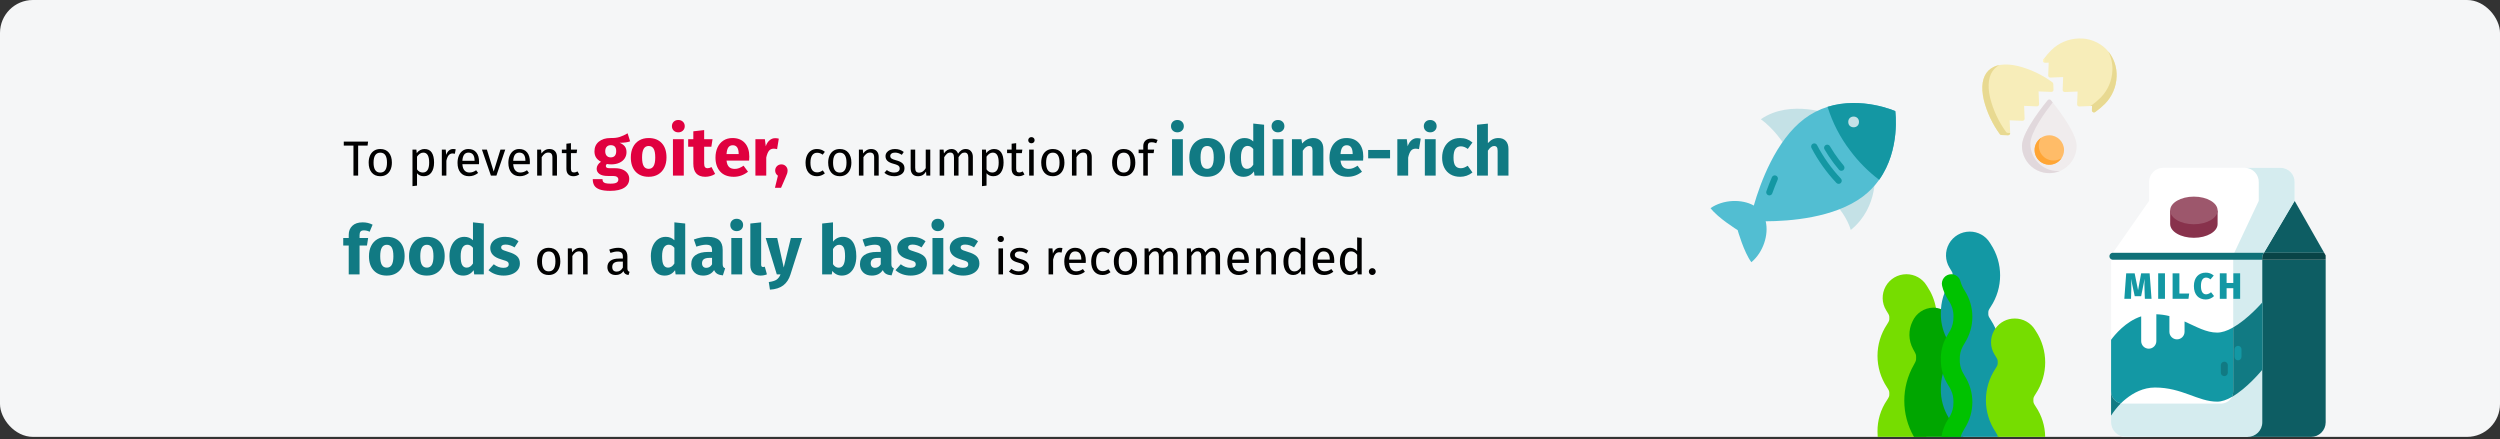
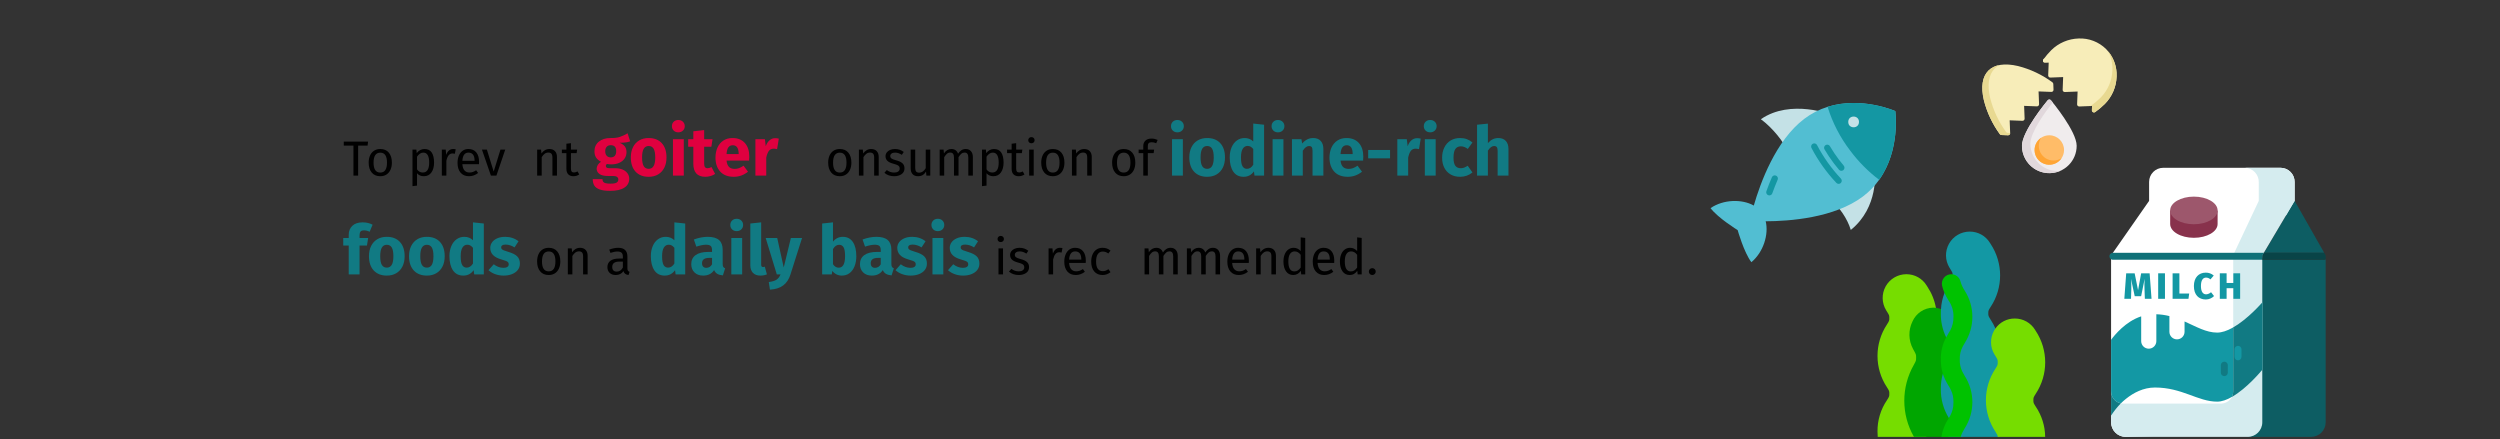
<svg xmlns="http://www.w3.org/2000/svg" width="911px" height="160px" viewBox="0 0 911 160" version="1.1">
  <rect x="0" y="0" width="911" height="160" fill="#333333" stroke="none" />
  <title>struma-vorbeugung-en</title>
  <g id="Page-1" stroke="none" stroke-width="1" fill="none" fill-rule="evenodd">
    <g id="vorlage" transform="translate(2, -17913)" fill-rule="nonzero">
      <g id="struma-vorbeugung-en" transform="translate(-2, 17913)">
-         <rect id="Rectangle" fill="#F5F6F7" x="0" y="0" width="911" height="159.198" rx="12" />
        <g id="To-prevent-goiter,-c" transform="translate(125.075, 43.725)">
          <polygon id="Path" fill="#000000" points="9.051 7.873 8.871 9.331 5.433 9.331 5.433 20.275 3.723 20.275 3.723 9.331 0.195 9.331 0.195 7.873" />
          <path d="M13.515,10.573 C14.847,10.573 15.882,11.017 16.62,11.905 C17.358,12.793 17.727,13.999 17.727,15.523 C17.727,16.507 17.559,17.374 17.223,18.124 C16.887,18.874 16.401,19.456 15.765,19.87 C15.129,20.284 14.373,20.491 13.497,20.491 C12.165,20.491 11.127,20.047 10.383,19.159 C9.639,18.271 9.267,17.065 9.267,15.541 C9.267,14.557 9.435,13.69 9.771,12.94 C10.107,12.19 10.593,11.608 11.229,11.194 C11.865,10.78 12.627,10.573 13.515,10.573 Z M13.515,11.905 C11.871,11.905 11.049,13.117 11.049,15.541 C11.049,17.953 11.865,19.159 13.497,19.159 C15.129,19.159 15.945,17.947 15.945,15.523 C15.945,13.111 15.135,11.905 13.515,11.905 Z" id="Shape" fill="#000000" />
          <path d="M29.589,10.573 C30.801,10.573 31.689,11.005 32.253,11.869 C32.817,12.733 33.099,13.951 33.099,15.523 C33.099,17.011 32.775,18.211 32.127,19.123 C31.479,20.035 30.561,20.491 29.373,20.491 C28.317,20.491 27.489,20.131 26.889,19.411 L26.889,23.911 L25.233,24.109 L25.233,10.789 L26.655,10.789 L26.781,12.067 C27.129,11.587 27.549,11.218 28.041,10.96 C28.533,10.702 29.049,10.573 29.589,10.573 Z M28.977,19.141 C30.537,19.141 31.317,17.935 31.317,15.523 C31.317,13.099 30.603,11.887 29.175,11.887 C28.707,11.887 28.281,12.025 27.897,12.301 C27.513,12.577 27.177,12.931 26.889,13.363 L26.889,17.989 C27.129,18.361 27.429,18.646 27.789,18.844 C28.149,19.042 28.545,19.141 28.977,19.141 Z" id="Shape" fill="#000000" />
          <path d="M40.047,10.573 C40.383,10.573 40.695,10.609 40.983,10.681 L40.677,12.301 C40.389,12.229 40.113,12.193 39.849,12.193 C39.261,12.193 38.787,12.409 38.427,12.841 C38.067,13.273 37.785,13.945 37.581,14.857 L37.581,20.275 L35.925,20.275 L35.925,10.789 L37.347,10.789 L37.509,12.715 C37.761,12.007 38.103,11.473 38.535,11.113 C38.967,10.753 39.471,10.573 40.047,10.573 Z" id="Path" fill="#000000" />
          <path d="M49.497,15.253 C49.497,15.529 49.485,15.811 49.461,16.099 L43.413,16.099 C43.485,17.143 43.749,17.911 44.205,18.403 C44.661,18.895 45.249,19.141 45.969,19.141 C46.425,19.141 46.845,19.075 47.229,18.943 C47.613,18.811 48.015,18.601 48.435,18.313 L49.155,19.303 C48.147,20.095 47.043,20.491 45.843,20.491 C44.523,20.491 43.494,20.059 42.756,19.195 C42.018,18.331 41.649,17.143 41.649,15.631 C41.649,14.647 41.808,13.774 42.126,13.012 C42.444,12.25 42.9,11.653 43.494,11.221 C44.088,10.789 44.787,10.573 45.591,10.573 C46.851,10.573 47.817,10.987 48.489,11.815 C49.161,12.643 49.497,13.789 49.497,15.253 Z M47.859,14.767 C47.859,13.831 47.673,13.117 47.301,12.625 C46.929,12.133 46.371,11.887 45.627,11.887 C44.271,11.887 43.533,12.883 43.413,14.875 L47.859,14.875 L47.859,14.767 Z" id="Shape" fill="#000000" />
          <polygon id="Path" fill="#000000" points="59.037 10.789 55.815 20.275 53.817 20.275 50.541 10.789 52.341 10.789 54.825 18.799 57.291 10.789" />
-           <path d="M68.019,15.253 C68.019,15.529 68.007,15.811 67.983,16.099 L61.935,16.099 C62.007,17.143 62.271,17.911 62.727,18.403 C63.183,18.895 63.771,19.141 64.491,19.141 C64.947,19.141 65.367,19.075 65.751,18.943 C66.135,18.811 66.537,18.601 66.957,18.313 L67.677,19.303 C66.669,20.095 65.565,20.491 64.365,20.491 C63.045,20.491 62.016,20.059 61.278,19.195 C60.54,18.331 60.171,17.143 60.171,15.631 C60.171,14.647 60.33,13.774 60.648,13.012 C60.966,12.25 61.422,11.653 62.016,11.221 C62.61,10.789 63.309,10.573 64.113,10.573 C65.373,10.573 66.339,10.987 67.011,11.815 C67.683,12.643 68.019,13.789 68.019,15.253 Z M66.381,14.767 C66.381,13.831 66.195,13.117 65.823,12.625 C65.451,12.133 64.893,11.887 64.149,11.887 C62.793,11.887 62.055,12.883 61.935,14.875 L66.381,14.875 L66.381,14.767 Z" id="Shape" fill="#000000" />
          <path d="M75.129,10.573 C75.993,10.573 76.668,10.831 77.154,11.347 C77.64,11.863 77.883,12.571 77.883,13.471 L77.883,20.275 L76.227,20.275 L76.227,13.705 C76.227,13.033 76.101,12.559 75.849,12.283 C75.597,12.007 75.225,11.869 74.733,11.869 C74.229,11.869 73.785,12.013 73.401,12.301 C73.017,12.589 72.657,13.003 72.321,13.543 L72.321,20.275 L70.665,20.275 L70.665,10.789 L72.087,10.789 L72.231,12.193 C72.567,11.689 72.984,11.293 73.482,11.005 C73.98,10.717 74.529,10.573 75.129,10.573 Z" id="Path" fill="#000000" />
          <path d="M86.001,19.843 C85.377,20.275 84.669,20.491 83.877,20.491 C83.073,20.491 82.446,20.26 81.996,19.798 C81.546,19.336 81.321,18.667 81.321,17.791 L81.321,12.067 L79.665,12.067 L79.665,10.789 L81.321,10.789 L81.321,8.647 L82.977,8.449 L82.977,10.789 L85.227,10.789 L85.047,12.067 L82.977,12.067 L82.977,17.719 C82.977,18.211 83.064,18.568 83.238,18.79 C83.412,19.012 83.703,19.123 84.111,19.123 C84.483,19.123 84.903,18.997 85.371,18.745 L86.001,19.843 Z" id="Path" fill="#000000" />
          <path d="M104.546,7.775 C103.679,8.125 102.404,8.3 100.721,8.3 C101.588,8.667 102.221,9.117 102.621,9.65 C103.021,10.183 103.221,10.875 103.221,11.725 C103.221,12.575 102.996,13.338 102.546,14.012 C102.096,14.688 101.45,15.217 100.609,15.6 C99.767,15.983 98.779,16.175 97.646,16.175 C97.113,16.175 96.604,16.125 96.121,16.025 C95.988,16.092 95.883,16.196 95.808,16.337 C95.734,16.479 95.696,16.625 95.696,16.775 C95.696,17.025 95.792,17.221 95.984,17.363 C96.175,17.504 96.563,17.575 97.146,17.575 L99.146,17.575 C100.163,17.575 101.054,17.742 101.821,18.075 C102.588,18.408 103.179,18.867 103.596,19.45 C104.013,20.033 104.221,20.692 104.221,21.425 C104.221,22.808 103.625,23.887 102.433,24.663 C101.242,25.438 99.521,25.825 97.271,25.825 C95.654,25.825 94.379,25.654 93.446,25.312 C92.513,24.971 91.859,24.492 91.484,23.875 C91.109,23.258 90.921,22.483 90.921,21.55 L94.471,21.55 C94.471,21.95 94.55,22.267 94.709,22.5 C94.867,22.733 95.154,22.908 95.571,23.025 C95.988,23.142 96.588,23.2 97.371,23.2 C98.454,23.2 99.204,23.071 99.621,22.812 C100.038,22.554 100.246,22.183 100.246,21.7 C100.246,21.3 100.088,20.983 99.771,20.75 C99.454,20.517 98.979,20.4 98.346,20.4 L96.421,20.4 C95.054,20.4 94.034,20.154 93.359,19.663 C92.683,19.171 92.346,18.542 92.346,17.775 C92.346,17.292 92.488,16.821 92.771,16.363 C93.054,15.904 93.438,15.525 93.921,15.225 C93.088,14.775 92.484,14.246 92.109,13.637 C91.734,13.029 91.546,12.292 91.546,11.425 C91.546,9.942 92.079,8.762 93.146,7.888 C94.213,7.013 95.621,6.575 97.371,6.575 C98.704,6.608 99.834,6.475 100.758,6.175 C101.683,5.875 102.638,5.433 103.621,4.85 L104.546,7.775 Z M97.471,9.175 C96.854,9.175 96.367,9.371 96.008,9.762 C95.65,10.154 95.471,10.692 95.471,11.375 C95.471,12.092 95.65,12.646 96.008,13.037 C96.367,13.429 96.854,13.625 97.471,13.625 C98.121,13.625 98.617,13.433 98.959,13.05 C99.3,12.667 99.471,12.092 99.471,11.325 C99.471,9.892 98.804,9.175 97.471,9.175 Z" id="Shape" fill="#E0003F" />
          <path d="M111.296,6.575 C113.329,6.575 114.921,7.196 116.071,8.438 C117.221,9.679 117.796,11.417 117.796,13.65 C117.796,15.067 117.534,16.304 117.008,17.363 C116.484,18.421 115.734,19.242 114.758,19.825 C113.784,20.408 112.629,20.7 111.296,20.7 C109.279,20.7 107.692,20.079 106.534,18.837 C105.375,17.596 104.796,15.858 104.796,13.625 C104.796,12.208 105.058,10.971 105.584,9.912 C106.109,8.854 106.859,8.033 107.834,7.45 C108.808,6.867 109.963,6.575 111.296,6.575 Z M111.296,9.475 C110.496,9.475 109.896,9.812 109.496,10.488 C109.096,11.162 108.896,12.208 108.896,13.625 C108.896,15.075 109.092,16.133 109.484,16.8 C109.875,17.467 110.479,17.8 111.296,17.8 C112.096,17.8 112.696,17.462 113.096,16.788 C113.496,16.113 113.696,15.067 113.696,13.65 C113.696,12.2 113.5,11.142 113.109,10.475 C112.717,9.808 112.113,9.475 111.296,9.475 Z" id="Shape" fill="#E0003F" />
          <path d="M124.096,7 L124.096,20.275 L120.146,20.275 L120.146,7 L124.096,7 Z M122.096,0 C122.779,0 123.342,0.212 123.784,0.637 C124.225,1.062 124.446,1.6 124.446,2.25 C124.446,2.9 124.225,3.438 123.784,3.862 C123.342,4.287 122.779,4.5 122.096,4.5 C121.413,4.5 120.854,4.287 120.421,3.862 C119.988,3.438 119.771,2.9 119.771,2.25 C119.771,1.6 119.988,1.062 120.421,0.637 C120.854,0.212 121.413,0 122.096,0 Z" id="Shape" fill="#E0003F" />
          <path d="M135.521,19.65 C135.038,19.983 134.475,20.242 133.833,20.425 C133.192,20.608 132.554,20.7 131.921,20.7 C129.021,20.683 127.571,19.083 127.571,15.9 L127.571,9.75 L125.696,9.75 L125.696,7 L127.571,7 L127.571,4.125 L131.521,3.675 L131.521,7 L134.571,7 L134.146,9.75 L131.521,9.75 L131.521,15.85 C131.521,16.467 131.621,16.908 131.821,17.175 C132.021,17.442 132.338,17.575 132.771,17.575 C133.221,17.575 133.696,17.433 134.196,17.15 L135.521,19.65 Z" id="Path" fill="#E0003F" />
          <path d="M147.971,13.375 C147.971,13.925 147.946,14.4 147.896,14.8 L139.671,14.8 C139.804,15.917 140.121,16.7 140.621,17.15 C141.121,17.6 141.813,17.825 142.696,17.825 C143.229,17.825 143.746,17.729 144.246,17.538 C144.746,17.346 145.288,17.05 145.871,16.65 L147.496,18.85 C145.946,20.083 144.221,20.7 142.321,20.7 C140.171,20.7 138.521,20.067 137.371,18.8 C136.221,17.533 135.646,15.833 135.646,13.7 C135.646,12.35 135.888,11.137 136.371,10.062 C136.854,8.988 137.563,8.137 138.496,7.513 C139.429,6.888 140.546,6.575 141.846,6.575 C143.763,6.575 145.263,7.175 146.346,8.375 C147.429,9.575 147.971,11.242 147.971,13.375 Z M144.096,12.25 C144.063,10.217 143.346,9.2 141.946,9.2 C141.263,9.2 140.733,9.45 140.358,9.95 C139.983,10.45 139.754,11.275 139.671,12.425 L144.096,12.425 L144.096,12.25 Z" id="Shape" fill="#E0003F" />
          <path d="M157.396,6.625 C157.879,6.625 158.321,6.683 158.721,6.8 L158.096,10.625 C157.596,10.508 157.196,10.45 156.896,10.45 C156.113,10.45 155.517,10.721 155.108,11.262 C154.7,11.804 154.379,12.617 154.146,13.7 L154.146,20.275 L150.196,20.275 L150.196,7 L153.646,7 L153.971,9.575 C154.271,8.658 154.725,7.938 155.333,7.412 C155.942,6.888 156.629,6.625 157.396,6.625 Z" id="Path" fill="#E0003F" />
-           <path d="M159.671,16.175 C160.304,16.175 160.838,16.392 161.271,16.825 C161.704,17.258 161.921,17.792 161.921,18.425 C161.921,18.792 161.863,19.158 161.746,19.525 C161.629,19.892 161.421,20.408 161.121,21.075 L159.546,24.7 L157.321,24.7 L158.396,20.3 C158.079,20.083 157.833,19.812 157.659,19.488 C157.483,19.163 157.396,18.808 157.396,18.425 C157.396,17.792 157.613,17.258 158.046,16.825 C158.479,16.392 159.021,16.175 159.671,16.175 Z" id="Path" fill="#E0003F" />
-           <path d="M172.607,10.573 C173.171,10.573 173.687,10.654 174.155,10.816 C174.623,10.978 175.073,11.239 175.505,11.599 L174.713,12.643 C174.377,12.403 174.05,12.226 173.732,12.112 C173.414,11.998 173.063,11.941 172.679,11.941 C171.911,11.941 171.314,12.247 170.888,12.859 C170.462,13.471 170.249,14.377 170.249,15.577 C170.249,16.777 170.459,17.662 170.879,18.232 C171.299,18.802 171.899,19.087 172.679,19.087 C173.051,19.087 173.393,19.03 173.705,18.916 C174.017,18.802 174.365,18.619 174.749,18.367 L175.505,19.447 C174.641,20.143 173.675,20.491 172.607,20.491 C171.323,20.491 170.312,20.059 169.574,19.195 C168.836,18.331 168.467,17.137 168.467,15.613 C168.467,14.605 168.635,13.723 168.971,12.967 C169.307,12.211 169.784,11.623 170.402,11.203 C171.02,10.783 171.755,10.573 172.607,10.573 Z" id="Path" fill="#000000" />
          <path d="M180.959,10.573 C182.291,10.573 183.326,11.017 184.064,11.905 C184.802,12.793 185.171,13.999 185.171,15.523 C185.171,16.507 185.003,17.374 184.667,18.124 C184.331,18.874 183.845,19.456 183.209,19.87 C182.573,20.284 181.817,20.491 180.941,20.491 C179.609,20.491 178.571,20.047 177.827,19.159 C177.083,18.271 176.711,17.065 176.711,15.541 C176.711,14.557 176.879,13.69 177.215,12.94 C177.551,12.19 178.037,11.608 178.673,11.194 C179.309,10.78 180.071,10.573 180.959,10.573 Z M180.959,11.905 C179.315,11.905 178.493,13.117 178.493,15.541 C178.493,17.953 179.309,19.159 180.941,19.159 C182.573,19.159 183.389,17.947 183.389,15.523 C183.389,13.111 182.579,11.905 180.959,11.905 Z" id="Shape" fill="#000000" />
          <path d="M192.371,10.573 C193.235,10.573 193.91,10.831 194.396,11.347 C194.882,11.863 195.125,12.571 195.125,13.471 L195.125,20.275 L193.469,20.275 L193.469,13.705 C193.469,13.033 193.343,12.559 193.091,12.283 C192.839,12.007 192.467,11.869 191.975,11.869 C191.471,11.869 191.027,12.013 190.643,12.301 C190.259,12.589 189.899,13.003 189.563,13.543 L189.563,20.275 L187.907,20.275 L187.907,10.789 L189.329,10.789 L189.473,12.193 C189.809,11.689 190.226,11.293 190.724,11.005 C191.222,10.717 191.771,10.573 192.371,10.573 Z" id="Path" fill="#000000" />
          <path d="M201.029,10.573 C201.677,10.573 202.259,10.663 202.775,10.843 C203.291,11.023 203.783,11.293 204.251,11.653 L203.549,12.697 C203.117,12.421 202.706,12.217 202.316,12.085 C201.926,11.953 201.515,11.887 201.083,11.887 C200.543,11.887 200.117,11.998 199.805,12.22 C199.493,12.442 199.337,12.745 199.337,13.129 C199.337,13.513 199.484,13.813 199.778,14.029 C200.072,14.245 200.603,14.455 201.371,14.659 C202.427,14.923 203.216,15.283 203.738,15.739 C204.26,16.195 204.521,16.819 204.521,17.611 C204.521,18.547 204.158,19.261 203.432,19.753 C202.706,20.245 201.821,20.491 200.777,20.491 C199.337,20.491 198.143,20.077 197.195,19.249 L198.077,18.241 C198.881,18.853 199.769,19.159 200.741,19.159 C201.365,19.159 201.86,19.03 202.226,18.772 C202.592,18.514 202.775,18.163 202.775,17.719 C202.775,17.395 202.709,17.134 202.577,16.936 C202.445,16.738 202.217,16.564 201.893,16.414 C201.569,16.264 201.095,16.105 200.471,15.937 C199.463,15.673 198.734,15.319 198.284,14.875 C197.834,14.431 197.609,13.867 197.609,13.183 C197.609,12.691 197.756,12.244 198.05,11.842 C198.344,11.44 198.752,11.128 199.274,10.906 C199.796,10.684 200.381,10.573 201.029,10.573 Z" id="Path" fill="#000000" />
          <path d="M213.917,20.275 L212.495,20.275 L212.369,18.799 C212.009,19.387 211.595,19.816 211.127,20.086 C210.659,20.356 210.089,20.491 209.417,20.491 C208.589,20.491 207.941,20.239 207.473,19.735 C207.005,19.231 206.771,18.517 206.771,17.593 L206.771,10.789 L208.427,10.789 L208.427,17.413 C208.427,18.061 208.541,18.52 208.769,18.79 C208.997,19.06 209.369,19.195 209.885,19.195 C210.809,19.195 211.601,18.649 212.261,17.557 L212.261,10.789 L213.917,10.789 L213.917,20.275 Z" id="Path" fill="#000000" />
          <path d="M226.859,10.573 C227.639,10.573 228.263,10.834 228.731,11.356 C229.199,11.878 229.433,12.583 229.433,13.471 L229.433,20.275 L227.777,20.275 L227.777,13.705 C227.777,12.481 227.333,11.869 226.445,11.869 C225.977,11.869 225.581,12.004 225.257,12.274 C224.933,12.544 224.585,12.967 224.213,13.543 L224.213,20.275 L222.557,20.275 L222.557,13.705 C222.557,12.481 222.113,11.869 221.225,11.869 C220.745,11.869 220.343,12.007 220.019,12.283 C219.695,12.559 219.353,12.979 218.993,13.543 L218.993,20.275 L217.337,20.275 L217.337,10.789 L218.759,10.789 L218.903,12.175 C219.611,11.107 220.523,10.573 221.639,10.573 C222.227,10.573 222.728,10.723 223.142,11.023 C223.556,11.323 223.853,11.743 224.033,12.283 C224.405,11.731 224.816,11.308 225.266,11.014 C225.716,10.72 226.247,10.573 226.859,10.573 Z" id="Path" fill="#000000" />
          <path d="M237.119,10.573 C238.331,10.573 239.219,11.005 239.783,11.869 C240.347,12.733 240.629,13.951 240.629,15.523 C240.629,17.011 240.305,18.211 239.657,19.123 C239.009,20.035 238.091,20.491 236.903,20.491 C235.847,20.491 235.019,20.131 234.419,19.411 L234.419,23.911 L232.763,24.109 L232.763,10.789 L234.185,10.789 L234.311,12.067 C234.659,11.587 235.079,11.218 235.571,10.96 C236.063,10.702 236.579,10.573 237.119,10.573 Z M236.507,19.141 C238.067,19.141 238.847,17.935 238.847,15.523 C238.847,13.099 238.133,11.887 236.705,11.887 C236.237,11.887 235.811,12.025 235.427,12.301 C235.043,12.577 234.707,12.931 234.419,13.363 L234.419,17.989 C234.659,18.361 234.959,18.646 235.319,18.844 C235.679,19.042 236.075,19.141 236.507,19.141 Z" id="Shape" fill="#000000" />
          <path d="M248.243,19.843 C247.619,20.275 246.911,20.491 246.119,20.491 C245.315,20.491 244.688,20.26 244.238,19.798 C243.788,19.336 243.563,18.667 243.563,17.791 L243.563,12.067 L241.907,12.067 L241.907,10.789 L243.563,10.789 L243.563,8.647 L245.219,8.449 L245.219,10.789 L247.469,10.789 L247.289,12.067 L245.219,12.067 L245.219,17.719 C245.219,18.211 245.306,18.568 245.48,18.79 C245.654,19.012 245.945,19.123 246.353,19.123 C246.725,19.123 247.145,18.997 247.613,18.745 L248.243,19.843 Z" id="Path" fill="#000000" />
          <path d="M251.609,10.789 L251.609,20.275 L249.953,20.275 L249.953,10.789 L251.609,10.789 Z M250.763,6.235 C251.111,6.235 251.393,6.343 251.609,6.559 C251.825,6.775 251.933,7.045 251.933,7.369 C251.933,7.693 251.825,7.96 251.609,8.17 C251.393,8.38 251.111,8.485 250.763,8.485 C250.427,8.485 250.151,8.38 249.935,8.17 C249.719,7.96 249.611,7.693 249.611,7.369 C249.611,7.045 249.719,6.775 249.935,6.559 C250.151,6.343 250.427,6.235 250.763,6.235 Z" id="Shape" fill="#000000" />
          <path d="M258.593,10.573 C259.925,10.573 260.96,11.017 261.698,11.905 C262.436,12.793 262.805,13.999 262.805,15.523 C262.805,16.507 262.637,17.374 262.301,18.124 C261.965,18.874 261.479,19.456 260.843,19.87 C260.207,20.284 259.451,20.491 258.575,20.491 C257.243,20.491 256.205,20.047 255.461,19.159 C254.717,18.271 254.345,17.065 254.345,15.541 C254.345,14.557 254.513,13.69 254.849,12.94 C255.185,12.19 255.671,11.608 256.307,11.194 C256.943,10.78 257.705,10.573 258.593,10.573 Z M258.593,11.905 C256.949,11.905 256.127,13.117 256.127,15.541 C256.127,17.953 256.943,19.159 258.575,19.159 C260.207,19.159 261.023,17.947 261.023,15.523 C261.023,13.111 260.213,11.905 258.593,11.905 Z" id="Shape" fill="#000000" />
          <path d="M270.005,10.573 C270.869,10.573 271.544,10.831 272.03,11.347 C272.516,11.863 272.759,12.571 272.759,13.471 L272.759,20.275 L271.103,20.275 L271.103,13.705 C271.103,13.033 270.977,12.559 270.725,12.283 C270.473,12.007 270.101,11.869 269.609,11.869 C269.105,11.869 268.661,12.013 268.277,12.301 C267.893,12.589 267.533,13.003 267.197,13.543 L267.197,20.275 L265.541,20.275 L265.541,10.789 L266.963,10.789 L267.107,12.193 C267.443,11.689 267.86,11.293 268.358,11.005 C268.856,10.717 269.405,10.573 270.005,10.573 Z" id="Path" fill="#000000" />
          <path d="M284.423,10.573 C285.755,10.573 286.79,11.017 287.528,11.905 C288.266,12.793 288.635,13.999 288.635,15.523 C288.635,16.507 288.467,17.374 288.131,18.124 C287.795,18.874 287.309,19.456 286.673,19.87 C286.037,20.284 285.281,20.491 284.405,20.491 C283.073,20.491 282.035,20.047 281.291,19.159 C280.547,18.271 280.175,17.065 280.175,15.541 C280.175,14.557 280.343,13.69 280.679,12.94 C281.015,12.19 281.501,11.608 282.137,11.194 C282.773,10.78 283.535,10.573 284.423,10.573 Z M284.423,11.905 C282.779,11.905 281.957,13.117 281.957,15.541 C281.957,17.953 282.773,19.159 284.405,19.159 C286.037,19.159 286.853,17.947 286.853,15.523 C286.853,13.111 286.043,11.905 284.423,11.905 Z" id="Shape" fill="#000000" />
          <path d="M294.593,8.107 C294.089,8.107 293.729,8.218 293.513,8.44 C293.297,8.662 293.189,9.007 293.189,9.475 L293.189,10.789 L295.493,10.789 L295.313,12.067 L293.189,12.067 L293.189,20.275 L291.533,20.275 L291.533,12.067 L289.841,12.067 L289.841,10.789 L291.533,10.789 L291.533,9.493 C291.533,8.677 291.794,8.02 292.316,7.522 C292.838,7.024 293.567,6.775 294.503,6.775 C294.935,6.775 295.322,6.814 295.664,6.892 C296.006,6.97 296.375,7.093 296.771,7.261 L296.249,8.467 C295.709,8.227 295.157,8.107 294.593,8.107 Z" id="Path" fill="#000000" />
          <path d="M305.961,7 L305.961,20.275 L302.011,20.275 L302.011,7 L305.961,7 Z M303.961,0 C304.644,0 305.207,0.212 305.649,0.637 C306.09,1.062 306.311,1.6 306.311,2.25 C306.311,2.9 306.09,3.438 305.649,3.862 C305.207,4.287 304.644,4.5 303.961,4.5 C303.278,4.5 302.719,4.287 302.286,3.862 C301.853,3.438 301.636,2.9 301.636,2.25 C301.636,1.6 301.853,1.062 302.286,0.637 C302.719,0.212 303.278,0 303.961,0 Z" id="Shape" fill="#117A83" />
          <path d="M314.811,6.575 C316.844,6.575 318.436,7.196 319.586,8.438 C320.736,9.679 321.311,11.417 321.311,13.65 C321.311,15.067 321.048,16.304 320.524,17.363 C319.998,18.421 319.248,19.242 318.274,19.825 C317.298,20.408 316.144,20.7 314.811,20.7 C312.794,20.7 311.207,20.079 310.048,18.837 C308.89,17.596 308.311,15.858 308.311,13.625 C308.311,12.208 308.574,10.971 309.099,9.912 C309.623,8.854 310.373,8.033 311.349,7.45 C312.324,6.867 313.478,6.575 314.811,6.575 Z M314.811,9.475 C314.011,9.475 313.411,9.812 313.011,10.488 C312.611,11.162 312.411,12.208 312.411,13.625 C312.411,15.075 312.607,16.133 312.998,16.8 C313.39,17.467 313.994,17.8 314.811,17.8 C315.611,17.8 316.211,17.462 316.611,16.788 C317.011,16.113 317.211,15.067 317.211,13.65 C317.211,12.2 317.015,11.142 316.623,10.475 C316.232,9.808 315.628,9.475 314.811,9.475 Z" id="Shape" fill="#117A83" />
          <path d="M335.561,1.725 L335.561,20.275 L332.061,20.275 L331.861,18.725 C330.928,20.042 329.669,20.7 328.086,20.7 C326.436,20.7 325.182,20.067 324.324,18.8 C323.465,17.533 323.036,15.8 323.036,13.6 C323.036,12.25 323.261,11.042 323.711,9.975 C324.161,8.908 324.798,8.075 325.623,7.475 C326.449,6.875 327.394,6.575 328.461,6.575 C329.728,6.575 330.778,6.992 331.611,7.825 L331.611,1.3 L335.561,1.725 Z M329.311,17.8 C330.228,17.8 330.994,17.3 331.611,16.3 L331.611,10.575 C331.294,10.192 330.974,9.908 330.649,9.725 C330.324,9.542 329.953,9.45 329.536,9.45 C328.803,9.45 328.219,9.792 327.786,10.475 C327.353,11.158 327.136,12.208 327.136,13.625 C327.136,15.175 327.324,16.258 327.699,16.875 C328.074,17.492 328.611,17.8 329.311,17.8 Z" id="Shape" fill="#117A83" />
          <path d="M342.611,7 L342.611,20.275 L338.661,20.275 L338.661,7 L342.611,7 Z M340.611,0 C341.294,0 341.857,0.212 342.298,0.637 C342.74,1.062 342.961,1.6 342.961,2.25 C342.961,2.9 342.74,3.438 342.298,3.862 C341.857,4.287 341.294,4.5 340.611,4.5 C339.928,4.5 339.369,4.287 338.936,3.862 C338.503,3.438 338.286,2.9 338.286,2.25 C338.286,1.6 338.503,1.062 338.936,0.637 C339.369,0.212 339.928,0 340.611,0 Z" id="Shape" fill="#117A83" />
          <path d="M353.486,6.575 C354.636,6.575 355.536,6.925 356.186,7.625 C356.836,8.325 357.161,9.308 357.161,10.575 L357.161,20.275 L353.211,20.275 L353.211,11.25 C353.211,10.583 353.107,10.121 352.899,9.863 C352.69,9.604 352.378,9.475 351.961,9.475 C351.161,9.475 350.394,10.05 349.661,11.2 L349.661,20.275 L345.711,20.275 L345.711,7 L349.161,7 L349.436,8.575 C350.003,7.908 350.615,7.408 351.274,7.075 C351.932,6.742 352.669,6.575 353.486,6.575 Z" id="Path" fill="#117A83" />
          <path d="M371.711,13.375 C371.711,13.925 371.686,14.4 371.636,14.8 L363.411,14.8 C363.544,15.917 363.861,16.7 364.361,17.15 C364.861,17.6 365.553,17.825 366.436,17.825 C366.969,17.825 367.486,17.729 367.986,17.538 C368.486,17.346 369.028,17.05 369.611,16.65 L371.236,18.85 C369.686,20.083 367.961,20.7 366.061,20.7 C363.911,20.7 362.261,20.067 361.111,18.8 C359.961,17.533 359.386,15.833 359.386,13.7 C359.386,12.35 359.628,11.137 360.111,10.062 C360.594,8.988 361.303,8.137 362.236,7.513 C363.169,6.888 364.286,6.575 365.586,6.575 C367.503,6.575 369.003,7.175 370.086,8.375 C371.169,9.575 371.711,11.242 371.711,13.375 Z M367.836,12.25 C367.803,10.217 367.086,9.2 365.686,9.2 C365.003,9.2 364.474,9.45 364.099,9.95 C363.724,10.45 363.494,11.275 363.411,12.425 L367.836,12.425 L367.836,12.25 Z" id="Shape" fill="#117A83" />
          <polygon id="Path" fill="#117A83" points="373.486 13.975 373.486 10.925 381.461 10.925 381.461 13.975" />
          <path d="M391.311,6.625 C391.794,6.625 392.236,6.683 392.636,6.8 L392.011,10.625 C391.511,10.508 391.111,10.45 390.811,10.45 C390.028,10.45 389.432,10.721 389.024,11.262 C388.615,11.804 388.294,12.617 388.061,13.7 L388.061,20.275 L384.111,20.275 L384.111,7 L387.561,7 L387.886,9.575 C388.186,8.658 388.64,7.938 389.248,7.412 C389.857,6.888 390.544,6.625 391.311,6.625 Z" id="Path" fill="#117A83" />
          <path d="M398.086,7 L398.086,20.275 L394.136,20.275 L394.136,7 L398.086,7 Z M396.086,0 C396.769,0 397.332,0.212 397.774,0.637 C398.215,1.062 398.436,1.6 398.436,2.25 C398.436,2.9 398.215,3.438 397.774,3.862 C397.332,4.287 396.769,4.5 396.086,4.5 C395.403,4.5 394.844,4.287 394.411,3.862 C393.978,3.438 393.761,2.9 393.761,2.25 C393.761,1.6 393.978,1.062 394.411,0.637 C394.844,0.212 395.403,0 396.086,0 Z" id="Shape" fill="#117A83" />
          <path d="M406.936,6.575 C407.853,6.575 408.678,6.708 409.411,6.975 C410.144,7.242 410.836,7.65 411.486,8.2 L409.786,10.55 C408.953,9.917 408.111,9.6 407.261,9.6 C406.378,9.6 405.711,9.925 405.261,10.575 C404.811,11.225 404.586,12.275 404.586,13.725 C404.586,15.125 404.811,16.117 405.261,16.7 C405.711,17.283 406.361,17.575 407.211,17.575 C407.661,17.575 408.069,17.504 408.436,17.363 C408.803,17.221 409.244,16.992 409.761,16.675 L411.486,19.125 C410.169,20.175 408.678,20.7 407.011,20.7 C405.661,20.7 404.494,20.413 403.511,19.837 C402.528,19.262 401.769,18.454 401.236,17.413 C400.703,16.371 400.436,15.15 400.436,13.75 C400.436,12.35 400.703,11.108 401.236,10.025 C401.769,8.942 402.528,8.096 403.511,7.487 C404.494,6.879 405.636,6.575 406.936,6.575 Z" id="Path" fill="#117A83" />
          <path d="M420.936,6.575 C422.086,6.575 422.986,6.925 423.636,7.625 C424.286,8.325 424.611,9.308 424.611,10.575 L424.611,20.275 L420.661,20.275 L420.661,11.25 C420.661,10.583 420.553,10.121 420.336,9.863 C420.119,9.604 419.811,9.475 419.411,9.475 C418.611,9.475 417.844,10.042 417.111,11.175 L417.111,20.275 L413.161,20.275 L413.161,1.725 L417.111,1.325 L417.111,8.425 C417.661,7.808 418.244,7.346 418.861,7.037 C419.478,6.729 420.169,6.575 420.936,6.575 Z" id="Path" fill="#117A83" />
          <path d="M7.55,40.225 C6.983,40.225 6.575,40.358 6.325,40.625 C6.075,40.892 5.95,41.342 5.95,41.975 L5.95,43 L9.075,43 L8.65,45.75 L5.95,45.75 L5.95,56.275 L2,56.275 L2,45.75 L-2.84217094e-14,45.75 L-2.84217094e-14,43 L2,43 L2,41.825 C2,40.492 2.438,39.404 3.312,38.562 C4.188,37.721 5.442,37.3 7.075,37.3 C8.392,37.3 9.6,37.583 10.7,38.15 L9.625,40.725 C8.958,40.392 8.267,40.225 7.55,40.225 Z" id="Path" fill="#117A83" />
          <path d="M15.875,42.575 C17.908,42.575 19.5,43.196 20.65,44.438 C21.8,45.679 22.375,47.417 22.375,49.65 C22.375,51.067 22.113,52.304 21.587,53.362 C21.062,54.421 20.312,55.242 19.337,55.825 C18.363,56.408 17.208,56.7 15.875,56.7 C13.858,56.7 12.271,56.079 11.113,54.837 C9.954,53.596 9.375,51.858 9.375,49.625 C9.375,48.208 9.637,46.971 10.162,45.913 C10.688,44.854 11.438,44.033 12.412,43.45 C13.387,42.867 14.542,42.575 15.875,42.575 Z M15.875,45.475 C15.075,45.475 14.475,45.812 14.075,46.487 C13.675,47.163 13.475,48.208 13.475,49.625 C13.475,51.075 13.671,52.133 14.062,52.8 C14.454,53.467 15.058,53.8 15.875,53.8 C16.675,53.8 17.275,53.462 17.675,52.788 C18.075,52.112 18.275,51.067 18.275,49.65 C18.275,48.2 18.079,47.142 17.688,46.475 C17.296,45.808 16.692,45.475 15.875,45.475 Z" id="Shape" fill="#117A83" />
          <path d="M30.475,42.575 C32.508,42.575 34.1,43.196 35.25,44.438 C36.4,45.679 36.975,47.417 36.975,49.65 C36.975,51.067 36.712,52.304 36.188,53.362 C35.663,54.421 34.913,55.242 33.938,55.825 C32.962,56.408 31.808,56.7 30.475,56.7 C28.458,56.7 26.871,56.079 25.712,54.837 C24.554,53.596 23.975,51.858 23.975,49.625 C23.975,48.208 24.238,46.971 24.762,45.913 C25.288,44.854 26.038,44.033 27.012,43.45 C27.988,42.867 29.142,42.575 30.475,42.575 Z M30.475,45.475 C29.675,45.475 29.075,45.812 28.675,46.487 C28.275,47.163 28.075,48.208 28.075,49.625 C28.075,51.075 28.271,52.133 28.663,52.8 C29.054,53.467 29.658,53.8 30.475,53.8 C31.275,53.8 31.875,53.462 32.275,52.788 C32.675,52.112 32.875,51.067 32.875,49.65 C32.875,48.2 32.679,47.142 32.288,46.475 C31.896,45.808 31.292,45.475 30.475,45.475 Z" id="Shape" fill="#117A83" />
          <path d="M51.225,37.725 L51.225,56.275 L47.725,56.275 L47.525,54.725 C46.592,56.042 45.333,56.7 43.75,56.7 C42.1,56.7 40.846,56.067 39.987,54.8 C39.129,53.533 38.7,51.8 38.7,49.6 C38.7,48.25 38.925,47.042 39.375,45.975 C39.825,44.908 40.462,44.075 41.288,43.475 C42.112,42.875 43.058,42.575 44.125,42.575 C45.392,42.575 46.442,42.992 47.275,43.825 L47.275,37.3 L51.225,37.725 Z M44.975,53.8 C45.892,53.8 46.658,53.3 47.275,52.3 L47.275,46.575 C46.958,46.192 46.638,45.908 46.312,45.725 C45.987,45.542 45.617,45.45 45.2,45.45 C44.467,45.45 43.883,45.792 43.45,46.475 C43.017,47.158 42.8,48.208 42.8,49.625 C42.8,51.175 42.987,52.258 43.362,52.875 C43.737,53.492 44.275,53.8 44.975,53.8 Z" id="Shape" fill="#117A83" />
          <path d="M59,42.575 C59.95,42.575 60.842,42.717 61.675,43 C62.508,43.283 63.242,43.683 63.875,44.2 L62.425,46.425 C61.342,45.742 60.25,45.4 59.15,45.4 C58.633,45.4 58.237,45.487 57.962,45.663 C57.688,45.837 57.55,46.083 57.55,46.4 C57.55,46.65 57.612,46.854 57.737,47.013 C57.862,47.171 58.117,47.333 58.5,47.5 C58.883,47.667 59.475,47.867 60.275,48.1 C61.658,48.5 62.688,49.021 63.362,49.663 C64.037,50.304 64.375,51.192 64.375,52.325 C64.375,53.225 64.117,54.004 63.6,54.663 C63.083,55.321 62.375,55.825 61.475,56.175 C60.575,56.525 59.575,56.7 58.475,56.7 C57.358,56.7 56.321,56.525 55.362,56.175 C54.404,55.825 53.592,55.342 52.925,54.725 L54.85,52.575 C55.967,53.442 57.142,53.875 58.375,53.875 C58.975,53.875 59.446,53.767 59.788,53.55 C60.129,53.333 60.3,53.025 60.3,52.625 C60.3,52.308 60.233,52.058 60.1,51.875 C59.967,51.692 59.708,51.521 59.325,51.362 C58.942,51.204 58.333,51.008 57.5,50.775 C56.183,50.392 55.2,49.858 54.55,49.175 C53.9,48.492 53.575,47.642 53.575,46.625 C53.575,45.858 53.796,45.171 54.237,44.562 C54.679,43.954 55.312,43.471 56.138,43.112 C56.962,42.754 57.917,42.575 59,42.575 Z" id="Path" fill="#117A83" />
          <path d="M74.894,46.573 C76.226,46.573 77.261,47.017 77.999,47.905 C78.737,48.793 79.106,49.999 79.106,51.523 C79.106,52.507 78.938,53.374 78.602,54.124 C78.266,54.874 77.78,55.456 77.144,55.87 C76.508,56.284 75.752,56.491 74.876,56.491 C73.544,56.491 72.506,56.047 71.762,55.159 C71.018,54.271 70.646,53.065 70.646,51.541 C70.646,50.557 70.814,49.69 71.15,48.94 C71.486,48.19 71.972,47.608 72.608,47.194 C73.244,46.78 74.006,46.573 74.894,46.573 Z M74.894,47.905 C73.25,47.905 72.428,49.117 72.428,51.541 C72.428,53.953 73.244,55.159 74.876,55.159 C76.508,55.159 77.324,53.947 77.324,51.523 C77.324,49.111 76.514,47.905 74.894,47.905 Z" id="Shape" fill="#000000" />
          <path d="M86.306,46.573 C87.17,46.573 87.845,46.831 88.331,47.347 C88.817,47.863 89.06,48.571 89.06,49.471 L89.06,56.275 L87.404,56.275 L87.404,49.705 C87.404,49.033 87.278,48.559 87.026,48.283 C86.774,48.007 86.402,47.869 85.91,47.869 C85.406,47.869 84.962,48.013 84.578,48.301 C84.194,48.589 83.834,49.003 83.498,49.543 L83.498,56.275 L81.842,56.275 L81.842,46.789 L83.264,46.789 L83.408,48.193 C83.744,47.689 84.161,47.293 84.659,47.005 C85.157,46.717 85.706,46.573 86.306,46.573 Z" id="Path" fill="#000000" />
          <path d="M103.55,54.061 C103.55,54.445 103.616,54.73 103.748,54.916 C103.88,55.102 104.078,55.243 104.342,55.339 L103.964,56.491 C103.472,56.431 103.076,56.293 102.776,56.077 C102.476,55.861 102.254,55.525 102.11,55.069 C101.474,56.017 100.532,56.491 99.284,56.491 C98.348,56.491 97.61,56.227 97.07,55.699 C96.53,55.171 96.26,54.481 96.26,53.629 C96.26,52.621 96.623,51.847 97.349,51.307 C98.075,50.767 99.104,50.497 100.436,50.497 L101.894,50.497 L101.894,49.795 C101.894,49.123 101.732,48.643 101.408,48.355 C101.084,48.067 100.586,47.923 99.914,47.923 C99.218,47.923 98.366,48.091 97.358,48.427 L96.944,47.221 C98.12,46.789 99.212,46.573 100.22,46.573 C101.336,46.573 102.17,46.846 102.722,47.392 C103.274,47.938 103.55,48.715 103.55,49.723 L103.55,54.061 Z M99.662,55.249 C100.61,55.249 101.354,54.757 101.894,53.773 L101.894,51.595 L100.652,51.595 C98.9,51.595 98.024,52.243 98.024,53.539 C98.024,54.103 98.162,54.529 98.438,54.817 C98.714,55.105 99.122,55.249 99.662,55.249 Z" id="Shape" fill="#000000" />
          <path d="M124.617,37.725 L124.617,56.275 L121.117,56.275 L120.917,54.725 C119.984,56.042 118.725,56.7 117.142,56.7 C115.492,56.7 114.238,56.067 113.379,54.8 C112.521,53.533 112.092,51.8 112.092,49.6 C112.092,48.25 112.317,47.042 112.767,45.975 C113.217,44.908 113.855,44.075 114.68,43.475 C115.504,42.875 116.45,42.575 117.517,42.575 C118.784,42.575 119.834,42.992 120.667,43.825 L120.667,37.3 L124.617,37.725 Z M118.367,53.8 C119.284,53.8 120.05,53.3 120.667,52.3 L120.667,46.575 C120.35,46.192 120.029,45.908 119.704,45.725 C119.379,45.542 119.009,45.45 118.592,45.45 C117.859,45.45 117.275,45.792 116.842,46.475 C116.409,47.158 116.192,48.208 116.192,49.625 C116.192,51.175 116.379,52.258 116.754,52.875 C117.129,53.492 117.667,53.8 118.367,53.8 Z" id="Shape" fill="#117A83" />
          <path d="M138.267,52.425 C138.267,52.925 138.338,53.292 138.48,53.525 C138.621,53.758 138.85,53.933 139.167,54.05 L138.342,56.625 C137.525,56.558 136.859,56.379 136.342,56.087 C135.825,55.796 135.425,55.333 135.142,54.7 C134.275,56.033 132.942,56.7 131.142,56.7 C129.825,56.7 128.775,56.317 127.992,55.55 C127.209,54.783 126.817,53.783 126.817,52.55 C126.817,51.1 127.35,49.992 128.417,49.225 C129.484,48.458 131.025,48.075 133.042,48.075 L134.392,48.075 L134.392,47.5 C134.392,46.717 134.225,46.179 133.892,45.888 C133.559,45.596 132.975,45.45 132.142,45.45 C131.709,45.45 131.184,45.513 130.567,45.638 C129.95,45.763 129.317,45.933 128.667,46.15 L127.767,43.55 C128.6,43.233 129.454,42.992 130.329,42.825 C131.204,42.658 132.017,42.575 132.767,42.575 C134.667,42.575 136.059,42.967 136.942,43.75 C137.825,44.533 138.267,45.708 138.267,47.275 L138.267,52.425 Z M132.292,53.875 C133.192,53.875 133.892,53.45 134.392,52.6 L134.392,50.25 L133.417,50.25 C132.517,50.25 131.846,50.408 131.405,50.725 C130.963,51.042 130.742,51.533 130.742,52.2 C130.742,52.733 130.88,53.146 131.155,53.438 C131.429,53.729 131.809,53.875 132.292,53.875 Z" id="Shape" fill="#117A83" />
          <path d="M145.367,43 L145.367,56.275 L141.417,56.275 L141.417,43 L145.367,43 Z M143.367,36 C144.05,36 144.613,36.212 145.054,36.638 C145.496,37.062 145.717,37.6 145.717,38.25 C145.717,38.9 145.496,39.438 145.054,39.862 C144.613,40.288 144.05,40.5 143.367,40.5 C142.684,40.5 142.125,40.288 141.692,39.862 C141.259,39.438 141.042,38.9 141.042,38.25 C141.042,37.6 141.259,37.062 141.692,36.638 C142.125,36.212 142.684,36 143.367,36 Z" id="Shape" fill="#117A83" />
          <path d="M151.992,56.7 C150.842,56.7 149.946,56.371 149.304,55.712 C148.663,55.054 148.342,54.117 148.342,52.9 L148.342,37.725 L152.292,37.3 L152.292,52.75 C152.292,53.3 152.517,53.575 152.967,53.575 C153.2,53.575 153.417,53.533 153.617,53.45 L154.392,56.25 C153.675,56.55 152.875,56.7 151.992,56.7 Z" id="Path" fill="#117A83" />
          <path d="M162.967,56.3 C162.434,58.017 161.563,59.337 160.355,60.263 C159.146,61.188 157.525,61.708 155.492,61.825 L155.067,59.05 C156.334,58.883 157.271,58.6 157.88,58.2 C158.488,57.8 158.975,57.158 159.342,56.275 L157.992,56.275 L153.942,43 L158.142,43 L160.517,53.75 L163.117,43 L167.192,43 L162.967,56.3 Z" id="Path" fill="#117A83" />
          <path d="M182.042,42.575 C183.625,42.575 184.842,43.196 185.692,44.438 C186.542,45.679 186.967,47.417 186.967,49.65 C186.967,51.017 186.755,52.233 186.329,53.3 C185.905,54.367 185.296,55.2 184.505,55.8 C183.713,56.4 182.775,56.7 181.692,56.7 C180.975,56.7 180.321,56.55 179.73,56.25 C179.138,55.95 178.634,55.533 178.217,55 L178.017,56.275 L174.517,56.275 L174.517,37.725 L178.467,37.3 L178.467,44.35 C178.867,43.8 179.38,43.367 180.005,43.05 C180.63,42.733 181.309,42.575 182.042,42.575 Z M180.542,53.825 C182.092,53.825 182.867,52.433 182.867,49.65 C182.867,48.067 182.684,46.975 182.317,46.375 C181.95,45.775 181.417,45.475 180.717,45.475 C179.834,45.475 179.084,45.992 178.467,47.025 L178.467,52.55 C178.717,52.95 179.021,53.263 179.38,53.487 C179.738,53.712 180.125,53.825 180.542,53.825 Z" id="Shape" fill="#117A83" />
          <path d="M199.742,52.425 C199.742,52.925 199.813,53.292 199.954,53.525 C200.096,53.758 200.325,53.933 200.642,54.05 L199.817,56.625 C199,56.558 198.334,56.379 197.817,56.087 C197.3,55.796 196.9,55.333 196.617,54.7 C195.75,56.033 194.417,56.7 192.617,56.7 C191.3,56.7 190.25,56.317 189.467,55.55 C188.684,54.783 188.292,53.783 188.292,52.55 C188.292,51.1 188.825,49.992 189.892,49.225 C190.959,48.458 192.5,48.075 194.517,48.075 L195.867,48.075 L195.867,47.5 C195.867,46.717 195.7,46.179 195.367,45.888 C195.034,45.596 194.45,45.45 193.617,45.45 C193.184,45.45 192.659,45.513 192.042,45.638 C191.425,45.763 190.792,45.933 190.142,46.15 L189.242,43.55 C190.075,43.233 190.929,42.992 191.804,42.825 C192.679,42.658 193.492,42.575 194.242,42.575 C196.142,42.575 197.534,42.967 198.417,43.75 C199.3,44.533 199.742,45.708 199.742,47.275 L199.742,52.425 Z M193.767,53.875 C194.667,53.875 195.367,53.45 195.867,52.6 L195.867,50.25 L194.892,50.25 C193.992,50.25 193.321,50.408 192.88,50.725 C192.438,51.042 192.217,51.533 192.217,52.2 C192.217,52.733 192.355,53.146 192.63,53.438 C192.905,53.729 193.284,53.875 193.767,53.875 Z" id="Shape" fill="#117A83" />
          <path d="M207.317,42.575 C208.267,42.575 209.159,42.717 209.992,43 C210.825,43.283 211.559,43.683 212.192,44.2 L210.742,46.425 C209.659,45.742 208.567,45.4 207.467,45.4 C206.95,45.4 206.554,45.487 206.28,45.663 C206.005,45.837 205.867,46.083 205.867,46.4 C205.867,46.65 205.929,46.854 206.054,47.013 C206.179,47.171 206.434,47.333 206.817,47.5 C207.2,47.667 207.792,47.867 208.592,48.1 C209.975,48.5 211.005,49.021 211.679,49.663 C212.355,50.304 212.692,51.192 212.692,52.325 C212.692,53.225 212.434,54.004 211.917,54.663 C211.4,55.321 210.692,55.825 209.792,56.175 C208.892,56.525 207.892,56.7 206.792,56.7 C205.675,56.7 204.638,56.525 203.679,56.175 C202.721,55.825 201.909,55.342 201.242,54.725 L203.167,52.575 C204.284,53.442 205.459,53.875 206.692,53.875 C207.292,53.875 207.763,53.767 208.105,53.55 C208.446,53.333 208.617,53.025 208.617,52.625 C208.617,52.308 208.55,52.058 208.417,51.875 C208.284,51.692 208.025,51.521 207.642,51.362 C207.259,51.204 206.65,51.008 205.817,50.775 C204.5,50.392 203.517,49.858 202.867,49.175 C202.217,48.492 201.892,47.642 201.892,46.625 C201.892,45.858 202.113,45.171 202.554,44.562 C202.996,43.954 203.63,43.471 204.454,43.112 C205.28,42.754 206.234,42.575 207.317,42.575 Z" id="Path" fill="#117A83" />
          <path d="M218.667,43 L218.667,56.275 L214.717,56.275 L214.717,43 L218.667,43 Z M216.667,36 C217.35,36 217.913,36.212 218.355,36.638 C218.796,37.062 219.017,37.6 219.017,38.25 C219.017,38.9 218.796,39.438 218.355,39.862 C217.913,40.288 217.35,40.5 216.667,40.5 C215.984,40.5 215.425,40.288 214.992,39.862 C214.559,39.438 214.342,38.9 214.342,38.25 C214.342,37.6 214.559,37.062 214.992,36.638 C215.425,36.212 215.984,36 216.667,36 Z" id="Shape" fill="#117A83" />
          <path d="M226.442,42.575 C227.392,42.575 228.284,42.717 229.117,43 C229.95,43.283 230.684,43.683 231.317,44.2 L229.867,46.425 C228.784,45.742 227.692,45.4 226.592,45.4 C226.075,45.4 225.679,45.487 225.405,45.663 C225.13,45.837 224.992,46.083 224.992,46.4 C224.992,46.65 225.054,46.854 225.179,47.013 C225.304,47.171 225.559,47.333 225.942,47.5 C226.325,47.667 226.917,47.867 227.717,48.1 C229.1,48.5 230.13,49.021 230.804,49.663 C231.48,50.304 231.817,51.192 231.817,52.325 C231.817,53.225 231.559,54.004 231.042,54.663 C230.525,55.321 229.817,55.825 228.917,56.175 C228.017,56.525 227.017,56.7 225.917,56.7 C224.8,56.7 223.763,56.525 222.804,56.175 C221.846,55.825 221.034,55.342 220.367,54.725 L222.292,52.575 C223.409,53.442 224.584,53.875 225.817,53.875 C226.417,53.875 226.888,53.767 227.23,53.55 C227.571,53.333 227.742,53.025 227.742,52.625 C227.742,52.308 227.675,52.058 227.542,51.875 C227.409,51.692 227.15,51.521 226.767,51.362 C226.384,51.204 225.775,51.008 224.942,50.775 C223.625,50.392 222.642,49.858 221.992,49.175 C221.342,48.492 221.017,47.642 221.017,46.625 C221.017,45.858 221.238,45.171 221.679,44.562 C222.121,43.954 222.755,43.471 223.579,43.112 C224.405,42.754 225.359,42.575 226.442,42.575 Z" id="Path" fill="#117A83" />
          <path d="M240.428,46.789 L240.428,56.275 L238.772,56.275 L238.772,46.789 L240.428,46.789 Z M239.582,42.235 C239.93,42.235 240.212,42.343 240.428,42.559 C240.644,42.775 240.752,43.045 240.752,43.369 C240.752,43.693 240.644,43.96 240.428,44.17 C240.212,44.38 239.93,44.485 239.582,44.485 C239.246,44.485 238.97,44.38 238.754,44.17 C238.538,43.96 238.43,43.693 238.43,43.369 C238.43,43.045 238.538,42.775 238.754,42.559 C238.97,42.343 239.246,42.235 239.582,42.235 Z" id="Shape" fill="#000000" />
          <path d="M246.422,46.573 C247.07,46.573 247.652,46.663 248.168,46.843 C248.684,47.023 249.176,47.293 249.644,47.653 L248.942,48.697 C248.51,48.421 248.099,48.217 247.709,48.085 C247.319,47.953 246.908,47.887 246.476,47.887 C245.936,47.887 245.51,47.998 245.198,48.22 C244.886,48.442 244.73,48.745 244.73,49.129 C244.73,49.513 244.877,49.813 245.171,50.029 C245.465,50.245 245.996,50.455 246.764,50.659 C247.82,50.923 248.609,51.283 249.131,51.739 C249.653,52.195 249.914,52.819 249.914,53.611 C249.914,54.547 249.551,55.261 248.825,55.753 C248.099,56.245 247.214,56.491 246.17,56.491 C244.73,56.491 243.536,56.077 242.588,55.249 L243.47,54.241 C244.274,54.853 245.162,55.159 246.134,55.159 C246.758,55.159 247.253,55.03 247.619,54.772 C247.985,54.514 248.168,54.163 248.168,53.719 C248.168,53.395 248.102,53.134 247.97,52.936 C247.838,52.738 247.61,52.564 247.286,52.414 C246.962,52.264 246.488,52.105 245.864,51.937 C244.856,51.673 244.127,51.319 243.677,50.875 C243.227,50.431 243.002,49.867 243.002,49.183 C243.002,48.691 243.149,48.244 243.443,47.842 C243.737,47.44 244.145,47.128 244.667,46.906 C245.189,46.684 245.774,46.573 246.422,46.573 Z" id="Path" fill="#000000" />
          <path d="M261.146,46.573 C261.482,46.573 261.794,46.609 262.082,46.681 L261.776,48.301 C261.488,48.229 261.212,48.193 260.948,48.193 C260.36,48.193 259.886,48.409 259.526,48.841 C259.166,49.273 258.884,49.945 258.68,50.857 L258.68,56.275 L257.024,56.275 L257.024,46.789 L258.446,46.789 L258.608,48.715 C258.86,48.007 259.202,47.473 259.634,47.113 C260.066,46.753 260.57,46.573 261.146,46.573 Z" id="Path" fill="#000000" />
          <path d="M270.596,51.253 C270.596,51.529 270.584,51.811 270.56,52.099 L264.512,52.099 C264.584,53.143 264.848,53.911 265.304,54.403 C265.76,54.895 266.348,55.141 267.068,55.141 C267.524,55.141 267.944,55.075 268.328,54.943 C268.712,54.811 269.114,54.601 269.534,54.313 L270.254,55.303 C269.246,56.095 268.142,56.491 266.942,56.491 C265.622,56.491 264.593,56.059 263.855,55.195 C263.117,54.331 262.748,53.143 262.748,51.631 C262.748,50.647 262.907,49.774 263.225,49.012 C263.543,48.25 263.999,47.653 264.593,47.221 C265.187,46.789 265.886,46.573 266.69,46.573 C267.95,46.573 268.916,46.987 269.588,47.815 C270.26,48.643 270.596,49.789 270.596,51.253 Z M268.958,50.767 C268.958,49.831 268.772,49.117 268.4,48.625 C268.028,48.133 267.47,47.887 266.726,47.887 C265.37,47.887 264.632,48.883 264.512,50.875 L268.958,50.875 L268.958,50.767 Z" id="Shape" fill="#000000" />
          <path d="M276.698,46.573 C277.262,46.573 277.778,46.654 278.246,46.816 C278.714,46.978 279.164,47.239 279.596,47.599 L278.804,48.643 C278.468,48.403 278.141,48.226 277.823,48.112 C277.505,47.998 277.154,47.941 276.77,47.941 C276.002,47.941 275.405,48.247 274.979,48.859 C274.553,49.471 274.34,50.377 274.34,51.577 C274.34,52.777 274.55,53.662 274.97,54.232 C275.39,54.802 275.99,55.087 276.77,55.087 C277.142,55.087 277.484,55.03 277.796,54.916 C278.108,54.802 278.456,54.619 278.84,54.367 L279.596,55.447 C278.732,56.143 277.766,56.491 276.698,56.491 C275.414,56.491 274.403,56.059 273.665,55.195 C272.927,54.331 272.558,53.137 272.558,51.613 C272.558,50.605 272.726,49.723 273.062,48.967 C273.398,48.211 273.875,47.623 274.493,47.203 C275.111,46.783 275.846,46.573 276.698,46.573 Z" id="Path" fill="#000000" />
-           <path d="M285.05,46.573 C286.382,46.573 287.417,47.017 288.155,47.905 C288.893,48.793 289.262,49.999 289.262,51.523 C289.262,52.507 289.094,53.374 288.758,54.124 C288.422,54.874 287.936,55.456 287.3,55.87 C286.664,56.284 285.908,56.491 285.032,56.491 C283.7,56.491 282.662,56.047 281.918,55.159 C281.174,54.271 280.802,53.065 280.802,51.541 C280.802,50.557 280.97,49.69 281.306,48.94 C281.642,48.19 282.128,47.608 282.764,47.194 C283.4,46.78 284.162,46.573 285.05,46.573 Z M285.05,47.905 C283.406,47.905 282.584,49.117 282.584,51.541 C282.584,53.953 283.4,55.159 285.032,55.159 C286.664,55.159 287.48,53.947 287.48,51.523 C287.48,49.111 286.67,47.905 285.05,47.905 Z" id="Shape" fill="#000000" />
          <path d="M301.52,46.573 C302.3,46.573 302.924,46.834 303.392,47.356 C303.86,47.878 304.094,48.583 304.094,49.471 L304.094,56.275 L302.438,56.275 L302.438,49.705 C302.438,48.481 301.994,47.869 301.106,47.869 C300.638,47.869 300.242,48.004 299.918,48.274 C299.594,48.544 299.246,48.967 298.874,49.543 L298.874,56.275 L297.218,56.275 L297.218,49.705 C297.218,48.481 296.774,47.869 295.886,47.869 C295.406,47.869 295.004,48.007 294.68,48.283 C294.356,48.559 294.014,48.979 293.654,49.543 L293.654,56.275 L291.998,56.275 L291.998,46.789 L293.42,46.789 L293.564,48.175 C294.272,47.107 295.184,46.573 296.3,46.573 C296.888,46.573 297.389,46.723 297.803,47.023 C298.217,47.323 298.514,47.743 298.694,48.283 C299.066,47.731 299.477,47.308 299.927,47.014 C300.377,46.72 300.908,46.573 301.52,46.573 Z" id="Path" fill="#000000" />
          <path d="M316.946,46.573 C317.726,46.573 318.35,46.834 318.818,47.356 C319.286,47.878 319.52,48.583 319.52,49.471 L319.52,56.275 L317.864,56.275 L317.864,49.705 C317.864,48.481 317.42,47.869 316.532,47.869 C316.064,47.869 315.668,48.004 315.344,48.274 C315.02,48.544 314.672,48.967 314.3,49.543 L314.3,56.275 L312.644,56.275 L312.644,49.705 C312.644,48.481 312.2,47.869 311.312,47.869 C310.832,47.869 310.43,48.007 310.106,48.283 C309.782,48.559 309.44,48.979 309.08,49.543 L309.08,56.275 L307.424,56.275 L307.424,46.789 L308.846,46.789 L308.99,48.175 C309.698,47.107 310.61,46.573 311.726,46.573 C312.314,46.573 312.815,46.723 313.229,47.023 C313.643,47.323 313.94,47.743 314.12,48.283 C314.492,47.731 314.903,47.308 315.353,47.014 C315.803,46.72 316.334,46.573 316.946,46.573 Z" id="Path" fill="#000000" />
          <path d="M330.014,51.253 C330.014,51.529 330.002,51.811 329.978,52.099 L323.93,52.099 C324.002,53.143 324.266,53.911 324.722,54.403 C325.178,54.895 325.766,55.141 326.486,55.141 C326.942,55.141 327.362,55.075 327.746,54.943 C328.13,54.811 328.532,54.601 328.952,54.313 L329.672,55.303 C328.664,56.095 327.56,56.491 326.36,56.491 C325.04,56.491 324.011,56.059 323.273,55.195 C322.535,54.331 322.166,53.143 322.166,51.631 C322.166,50.647 322.325,49.774 322.643,49.012 C322.961,48.25 323.417,47.653 324.011,47.221 C324.605,46.789 325.304,46.573 326.108,46.573 C327.368,46.573 328.334,46.987 329.006,47.815 C329.678,48.643 330.014,49.789 330.014,51.253 Z M328.376,50.767 C328.376,49.831 328.19,49.117 327.818,48.625 C327.446,48.133 326.888,47.887 326.144,47.887 C324.788,47.887 324.05,48.883 323.93,50.875 L328.376,50.875 L328.376,50.767 Z" id="Shape" fill="#000000" />
          <path d="M337.124,46.573 C337.988,46.573 338.663,46.831 339.149,47.347 C339.635,47.863 339.878,48.571 339.878,49.471 L339.878,56.275 L338.222,56.275 L338.222,49.705 C338.222,49.033 338.096,48.559 337.844,48.283 C337.592,48.007 337.22,47.869 336.728,47.869 C336.224,47.869 335.78,48.013 335.396,48.301 C335.012,48.589 334.652,49.003 334.316,49.543 L334.316,56.275 L332.66,56.275 L332.66,46.789 L334.082,46.789 L334.226,48.193 C334.562,47.689 334.979,47.293 335.477,47.005 C335.975,46.717 336.524,46.573 337.124,46.573 Z" id="Path" fill="#000000" />
          <path d="M350.552,42.973 L350.552,56.275 L349.094,56.275 L348.932,54.961 C348.62,55.441 348.23,55.816 347.762,56.086 C347.294,56.356 346.772,56.491 346.196,56.491 C345.068,56.491 344.189,56.047 343.559,55.159 C342.929,54.271 342.614,53.077 342.614,51.577 C342.614,50.605 342.764,49.741 343.064,48.985 C343.364,48.229 343.796,47.638 344.36,47.212 C344.924,46.786 345.584,46.573 346.34,46.573 C347.312,46.573 348.164,46.963 348.896,47.743 L348.896,42.775 L350.552,42.973 Z M346.556,55.177 C347.06,55.177 347.492,55.06 347.852,54.826 C348.212,54.592 348.56,54.241 348.896,53.773 L348.896,49.129 C348.584,48.721 348.251,48.412 347.897,48.202 C347.543,47.992 347.144,47.887 346.7,47.887 C345.968,47.887 345.401,48.193 344.999,48.805 C344.597,49.417 344.396,50.329 344.396,51.541 C344.396,52.765 344.582,53.677 344.954,54.277 C345.326,54.877 345.86,55.177 346.556,55.177 Z" id="Shape" fill="#000000" />
          <path d="M361.136,51.253 C361.136,51.529 361.124,51.811 361.1,52.099 L355.052,52.099 C355.124,53.143 355.388,53.911 355.844,54.403 C356.3,54.895 356.888,55.141 357.608,55.141 C358.064,55.141 358.484,55.075 358.868,54.943 C359.252,54.811 359.654,54.601 360.074,54.313 L360.794,55.303 C359.786,56.095 358.682,56.491 357.482,56.491 C356.162,56.491 355.133,56.059 354.395,55.195 C353.657,54.331 353.288,53.143 353.288,51.631 C353.288,50.647 353.447,49.774 353.765,49.012 C354.083,48.25 354.539,47.653 355.133,47.221 C355.727,46.789 356.426,46.573 357.23,46.573 C358.49,46.573 359.456,46.987 360.128,47.815 C360.8,48.643 361.136,49.789 361.136,51.253 Z M359.498,50.767 C359.498,49.831 359.312,49.117 358.94,48.625 C358.568,48.133 358.01,47.887 357.266,47.887 C355.91,47.887 355.172,48.883 355.052,50.875 L359.498,50.875 L359.498,50.767 Z" id="Shape" fill="#000000" />
          <path d="M371.126,42.973 L371.126,56.275 L369.668,56.275 L369.506,54.961 C369.194,55.441 368.804,55.816 368.336,56.086 C367.868,56.356 367.346,56.491 366.77,56.491 C365.642,56.491 364.763,56.047 364.133,55.159 C363.503,54.271 363.188,53.077 363.188,51.577 C363.188,50.605 363.338,49.741 363.638,48.985 C363.938,48.229 364.37,47.638 364.934,47.212 C365.498,46.786 366.158,46.573 366.914,46.573 C367.886,46.573 368.738,46.963 369.47,47.743 L369.47,42.775 L371.126,42.973 Z M367.13,55.177 C367.634,55.177 368.066,55.06 368.426,54.826 C368.786,54.592 369.134,54.241 369.47,53.773 L369.47,49.129 C369.158,48.721 368.825,48.412 368.471,48.202 C368.117,47.992 367.718,47.887 367.274,47.887 C366.542,47.887 365.975,48.193 365.573,48.805 C365.171,49.417 364.97,50.329 364.97,51.541 C364.97,52.765 365.156,53.677 365.528,54.277 C365.9,54.877 366.434,55.177 367.13,55.177 Z" id="Shape" fill="#000000" />
          <path d="M374.978,53.989 C375.338,53.989 375.638,54.109 375.878,54.349 C376.118,54.589 376.238,54.883 376.238,55.231 C376.238,55.579 376.118,55.876 375.878,56.122 C375.638,56.368 375.338,56.491 374.978,56.491 C374.63,56.491 374.336,56.368 374.096,56.122 C373.856,55.876 373.736,55.579 373.736,55.231 C373.736,54.883 373.856,54.589 374.096,54.349 C374.336,54.109 374.63,53.989 374.978,53.989 Z" id="Path" fill="#000000" />
        </g>
        <g id="Group" transform="translate(768.677, 61.146)">
          <path d="M67.482,17.295 L14.458,17.295 L14.458,5.131 C14.458,3.77 14.998,2.465 15.961,1.503 C16.923,0.541 18.228,2.39899859e-24 19.589,2.39899859e-24 L62.351,2.39899859e-24 C63.712,2.39899859e-24 65.017,0.541 65.98,1.503 C66.942,2.465 67.482,3.77 67.482,5.131 L67.482,17.295 L67.482,17.295 Z" id="Path" fill="#FFFFFF" />
          <path d="M62.504,0 L49.432,0 C52.275,0.093 54.505,2.47 54.418,5.313 L54.418,17.296 L67.49,17.296 L67.49,5.312 C67.577,2.47 65.346,0.093 62.504,0 L62.504,0 Z" id="Path" fill="#D5ECEF" />
          <path d="M78.161,30.964 L56.319,30.964 L67.491,12.05 L78.256,30.968 C78.224,30.966 78.192,30.964 78.161,30.964 Z" id="Path" fill="#0D5D63" />
          <path d="M78.798,33.336 L78.798,92.734 C78.798,94.144 78.238,95.497 77.241,96.494 C76.244,97.491 74.891,98.05 73.481,98.05 L50.387,98.05 L55.625,33.506 L78.161,33.506 C78.384,33.506 78.604,33.448 78.798,33.336 Z" id="Path" fill="#0D5D63" />
          <path d="M62.777,16.495 L54.418,12.05 L14.458,12.05 L0.599,31.92 L0.599,92.735 C0.599,94.145 1.159,95.497 2.156,96.494 C3.153,97.492 4.506,98.052 5.916,98.052 L49.432,96.696 C52.368,96.696 54.328,95.188 54.328,92.251 L54.624,32.235 L62.777,16.495 Z" id="Path" fill="#FFFFFF" />
          <path d="M55.703,73.597 L55.703,49.048 C55.27,49.549 46.123,60.052 39.25,60.052 C35.23,60.052 31.602,57.869 27.375,55.996 L27.375,59.772 C27.366,61.291 26.132,62.517 24.614,62.517 C23.095,62.517 21.861,61.291 21.852,59.772 L21.852,54.033 C20.294,53.642 18.699,53.418 17.094,53.366 L17.094,63.171 C17.085,64.69 15.851,65.916 14.333,65.916 C12.814,65.916 11.58,64.69 11.571,63.171 L11.571,54.132 C5.906,55.982 1.895,60.918 0.599,62.688 L0.599,89.955 C2.227,87.726 8.159,80.064 16.584,80.064 C26.543,80.064 32.21,85.215 39.25,85.215 C46.122,85.215 55.27,74.126 55.703,73.597 L55.703,73.597 Z" id="Path" fill="#1398A4" />
          <path d="M54.418,12.05 L45.103,31.793 L45.103,81.348 C45.176,83.794 43.255,85.837 40.809,85.915 L4.893,85.915 C2.447,85.837 0.526,83.794 0.599,81.348 L0.599,92.735 C0.599,95.672 2.98,98.052 5.916,98.052 L50.386,98.052 C53.322,98.052 55.703,95.672 55.703,92.735 L55.703,31.92 L67.49,12.05 L54.418,12.05 Z" id="Path" fill="#D5ECEF" />
          <g id="Path" transform="translate(0.597, 49.048)" fill="#117A83">
            <path d="M0.002,41.248 C1.029,39.646 2.219,38.155 3.553,36.798 C1.437,36.354 -0.058,34.46 0.002,32.3 L0.002,41.248 Z" />
            <path d="M55.105,24.549 L55.105,1.52020044e-23 C54.79,0.365 49.833,6.056 44.505,9.107 L44.505,32.3 C44.507,33.052 44.332,33.793 43.993,34.464 C49.511,31.334 54.78,24.948 55.105,24.549 Z" />
          </g>
          <g id="Path" transform="translate(0, 30.964)">
            <path d="M78.798,0.957 L78.798,2.373 C78.604,2.484 78.384,2.542 78.161,2.542 L55.625,2.542 L55.753,0.956 L56.319,-1.52020044e-23 L78.161,-1.52020044e-23 C78.192,-1.52020044e-23 78.224,0.002 78.256,0.004 L78.798,0.957 Z" fill="#094447" />
            <path d="M56.319,0 L55.753,0.956 L55.625,2.543 L1.283,2.543 C0.826,2.547 0.402,2.305 0.172,1.91 C-0.057,1.515 -0.057,1.028 0.172,0.633 C0.402,0.238 0.826,-0.004 1.283,0 L56.319,0 Z" fill="#107178" />
          </g>
          <path d="M41.865,75.915 C41.527,75.915 41.204,75.781 40.965,75.542 C40.727,75.304 40.593,74.98 40.593,74.643 L40.593,71.94 C40.589,71.483 40.83,71.059 41.225,70.829 C41.621,70.6 42.109,70.6 42.504,70.829 C42.899,71.059 43.14,71.483 43.136,71.94 L43.136,74.644 C43.136,75.346 42.567,75.915 41.865,75.915 L41.865,75.915 Z" id="Path" fill="#117A83" />
          <path d="M46.849,70.148 C46.511,70.148 46.188,70.014 45.949,69.776 C45.711,69.537 45.577,69.214 45.577,68.877 L45.577,66.173 C45.573,65.716 45.814,65.292 46.21,65.062 C46.605,64.833 47.093,64.833 47.488,65.062 C47.883,65.292 48.124,65.716 48.12,66.173 L48.12,68.877 C48.12,69.214 47.986,69.537 47.748,69.776 C47.509,70.014 47.186,70.148 46.849,70.148 Z" id="Path" fill="#1398A4" />
          <path d="M39.417,20.475 C39.417,23.255 35.547,25.509 30.774,25.509 C26,25.509 22.13,23.255 22.13,20.475 L22.131,15.553 L39.426,15.592 L39.417,20.475 Z" id="Path" fill="#88324C" />
          <ellipse id="Oval" fill="#9D576C" cx="30.774" cy="15.536" rx="8.643" ry="5.034" />
          <g id="Path" transform="translate(5.43, 38.204)" fill="#1398A4">
            <path d="M7.477,9.539 L7.357,6.074 C7.297,4.808 7.311,3.54 7.397,2.275 L6.126,8.576 L3.785,8.576 L2.434,2.275 C2.548,3.538 2.584,4.807 2.542,6.074 L2.434,9.539 L0,9.539 L0.682,0.242 L3.759,0.242 L5.003,6.409 L6.126,0.242 L9.216,0.242 L9.912,9.539 L7.477,9.539 Z" />
            <polygon points="12.333 9.539 12.333 0.242 14.807 0.242 14.807 9.539" />
            <polygon points="23.636 7.613 23.368 9.539 17.589 9.539 17.589 0.242 20.064 0.242 20.064 7.612" />
            <path d="M32.584,1.058 L31.381,2.463 C30.951,2.044 30.375,1.809 29.775,1.807 C28.665,1.807 27.916,2.744 27.916,4.871 C27.916,6.971 28.665,7.907 29.829,7.907 C30.489,7.857 31.111,7.583 31.595,7.131 L32.691,8.536 C31.896,9.33 30.819,9.777 29.695,9.78 C27.073,9.78 25.348,8.067 25.348,4.871 C25.348,1.767 27.14,0.001 29.628,0.001 C30.71,-0.027 31.765,0.35 32.584,1.058 L32.584,1.058 Z" />
            <polygon points="37.266 5.673 37.266 9.539 34.791 9.539 34.791 0.242 37.266 0.242 37.266 3.76 39.727 3.76 39.727 0.242 42.202 0.242 42.202 9.539 39.727 9.539 39.727 5.673" />
          </g>
        </g>
        <g id="fish" transform="translate(623.32, 37.528)">
          <path d="M18.336,5.919 C29.242,-1.655 44.324,4.347 44.324,4.347 L28.092,17.691 C26.896,14.382 22.485,8.925 18.336,5.919 L18.336,5.919 Z" id="Path" fill="#C4E1E6" />
          <path d="M51.11,46.264 C61.439,37.926 59.852,24.912 59.852,24.912 L44.142,35.887 C46.626,37.453 49.896,42.167 51.11,46.264 L51.11,46.264 Z" id="Path-2" fill="#C4E1E6" />
          <path d="M67.321,2.953 C67.321,2.953 69.311,16.947 61.443,27.99 C59.801,30.303 57.813,32.349 55.548,34.056 C45.134,41.92 28.681,43.084 20.056,43.108 L20.119,43.192 C21.23,47.945 19.264,54.378 14.879,58.015 C12.142,54.391 9.882,46.323 9.882,46.323 C9.882,46.323 2.736,41.937 -2.78383965e-22,38.313 C4.7,35.091 11.429,34.966 15.695,37.336 L15.754,37.414 C18.141,29.13 23.764,13.624 34.179,5.76 C36.731,3.829 39.597,2.354 42.651,1.401 C55.092,-2.488 67.32,2.953 67.32,2.953 L67.321,2.953 Z" id="Path-3" fill="#52BED2" />
          <g id="Group" transform="translate(20.289, 0)" fill="#1497A3">
            <path d="M1.831,33.446 C1.428,33.751 0.873,33.754 0.466,33.455 C0.059,33.156 -0.103,32.625 0.067,32.15 C0.696,30.398 1.369,28.685 2.069,27.061 C2.318,26.481 2.99,26.214 3.569,26.463 C4.148,26.712 4.416,27.383 4.167,27.963 C3.483,29.547 2.83,31.213 2.216,32.922 C2.142,33.13 2.008,33.313 1.831,33.446 L1.831,33.446 Z" id="Path-4" />
            <path d="M47.032,2.953 C47.032,2.953 49.022,16.947 41.154,27.99 C37.18,24.989 33.651,21.44 30.672,17.45 C26.969,12.638 24.157,7.203 22.368,1.401 C34.803,-2.488 47.032,2.953 47.032,2.953 L47.032,2.953 Z" id="Path-5" />
            <g id="Path-6" transform="translate(16.367, 14.724)">
              <path d="M10.708,14.52 C10.245,14.869 9.593,14.815 9.193,14.394 C5.609,10.589 2.562,6.312 0.136,1.682 C-0.059,1.319 -0.043,0.879 0.177,0.531 C0.397,0.183 0.788,-0.019 1.2,0.001 C1.611,0.022 1.979,0.263 2.163,0.632 C4.491,5.072 7.413,9.173 10.85,12.823 C11.284,13.281 11.265,14.003 10.807,14.437 C10.775,14.466 10.742,14.494 10.708,14.52 L10.708,14.52 Z" id="Path" />
              <path d="M11.702,9.767 C11.22,10.13 10.539,10.056 10.147,9.597 C9.531,8.876 8.904,8.095 8.284,7.274 C7.049,5.645 5.912,3.944 4.88,2.181 C4.673,1.828 4.671,1.392 4.874,1.037 C5.077,0.682 5.454,0.462 5.862,0.461 C6.271,0.46 6.649,0.678 6.854,1.032 C7.84,2.717 8.926,4.342 10.106,5.898 C10.698,6.682 11.296,7.428 11.882,8.113 C12.292,8.592 12.236,9.313 11.757,9.723 L11.702,9.767 Z" id="Path" />
            </g>
          </g>
          <circle id="Oval" fill="#C4E1E6" cx="52.139" cy="6.903" r="1.957" />
        </g>
        <g id="Group" transform="translate(722.356, 14.013)">
          <g id="Path" transform="translate(21.872, 0)">
            <path d="M23.224,3.854 C20.567,1.236 16.94,-0.156 13.214,0.014 C9.474,0.128 5.916,1.649 3.25,4.273 C2.213,5.321 1.257,6.445 0.39,7.637 C0.216,7.874 0.193,8.19 0.331,8.45 C0.469,8.71 0.743,8.868 1.038,8.857 L2.316,8.807 L2.135,13.458 C2.127,13.672 2.208,13.879 2.359,14.03 C2.511,14.181 2.718,14.263 2.931,14.254 L7.583,14.073 L7.402,18.725 C7.394,18.938 7.475,19.146 7.626,19.297 C7.777,19.448 7.984,19.529 8.198,19.521 L12.85,19.34 L12.669,23.992 C12.661,24.206 12.742,24.413 12.893,24.564 C13.044,24.715 13.252,24.796 13.465,24.788 L18.117,24.607 L18.057,26.158 C18.045,26.451 18.202,26.726 18.461,26.864 C18.72,27.002 19.035,26.981 19.273,26.809 C20.526,25.909 21.707,24.912 22.804,23.827 C25.428,21.161 26.949,17.603 27.063,13.863 C27.233,10.138 25.842,6.51 23.224,3.854 Z" fill="#F7EDB9" />
            <path d="M0.759,7.145 C0.635,7.307 0.513,7.471 0.39,7.637 C0.253,7.823 0.207,8.062 0.267,8.285 C0.326,8.509 0.483,8.694 0.695,8.788 L0.759,7.145 Z" fill="#FFF4BF" />
          </g>
          <path d="M45.875,4.707 C46.966,6.824 47.492,9.188 47.402,11.568 C47.288,15.307 45.767,18.866 43.143,21.532 C42.046,22.617 40.865,23.614 39.612,24.513 C39.535,24.569 39.447,24.609 39.355,24.633 L39.99,24.608 L39.93,26.159 C39.918,26.452 40.075,26.726 40.334,26.865 C40.593,27.003 40.908,26.982 41.146,26.809 C42.399,25.91 43.58,24.913 44.677,23.828 C47.301,21.162 48.822,17.603 48.936,13.864 C49.08,10.539 47.99,7.277 45.875,4.707 L45.875,4.707 Z" id="Path" fill="#E8D991" />
          <path d="M25.865,16.576 C25.856,16.342 25.741,16.126 25.553,15.987 C21.805,13.221 17.557,11.207 13.043,10.058 C8.188,8.917 4.448,9.488 2.226,11.711 C0.019,13.917 -0.56,17.624 0.551,22.431 C1.676,26.913 3.656,31.137 6.38,34.87 C6.518,35.06 6.736,35.177 6.971,35.186 L9.35,35.279 L9.38,35.279 C9.589,35.279 9.788,35.194 9.933,35.044 C10.078,34.894 10.155,34.691 10.147,34.483 L9.966,29.831 L14.618,30.012 C14.831,30.02 15.038,29.939 15.189,29.788 C15.341,29.637 15.422,29.429 15.413,29.216 L15.233,24.564 L19.884,24.745 C20.098,24.753 20.305,24.672 20.456,24.521 C20.608,24.37 20.689,24.162 20.68,23.949 L20.499,19.297 L25.151,19.478 C25.365,19.486 25.572,19.405 25.723,19.254 C25.874,19.103 25.955,18.896 25.947,18.682 L25.865,16.576 Z" id="Path" fill="#F7EDB9" />
          <path d="M9.271,34.42 C9.036,34.411 8.818,34.294 8.68,34.104 C5.955,30.371 3.976,26.147 2.85,21.665 C1.739,16.858 2.318,13.151 4.525,10.944 C5.036,10.436 5.624,10.012 6.267,9.689 C4.745,9.936 3.335,10.641 2.225,11.711 C0.018,13.917 -0.561,17.624 0.55,22.432 C1.675,26.914 3.655,31.137 6.379,34.87 C6.517,35.061 6.735,35.177 6.97,35.187 L9.349,35.279 L9.379,35.28 C9.588,35.28 9.787,35.195 9.932,35.044 C10.077,34.894 10.154,34.691 10.146,34.483 L10.144,34.454 L9.271,34.42 Z" id="Path" fill="#E8D991" />
          <path d="M25.003,22.52 C24.857,22.345 24.641,22.244 24.414,22.244 C24.187,22.244 23.971,22.345 23.825,22.52 C23.442,22.978 14.445,33.815 14.445,39.114 C14.445,44.619 18.908,49.082 24.414,49.082 C29.919,49.082 34.382,44.619 34.382,39.114 C34.382,33.815 25.386,22.978 25.003,22.52 Z" id="Path" fill="#F0ECED" />
          <path d="M27.481,48.315 C21.978,48.309 17.519,43.849 17.513,38.347 C17.513,34.177 23.083,26.579 25.644,23.307 C25.289,22.864 25.057,22.585 25.003,22.52 C24.857,22.345 24.641,22.244 24.414,22.244 C24.187,22.244 23.971,22.345 23.825,22.52 C23.442,22.978 14.445,33.815 14.445,39.114 C14.445,42.463 16.127,45.589 18.923,47.434 C21.718,49.279 25.254,49.596 28.333,48.278 C28.053,48.302 27.768,48.315 27.481,48.315 Z" id="Path" fill="#E1D8DC" />
          <path d="M24.414,35.28 C22.243,35.28 20.286,36.587 19.455,38.593 C18.624,40.599 19.084,42.908 20.619,44.443 C22.154,45.978 24.462,46.437 26.468,45.606 C28.474,44.775 29.782,42.818 29.782,40.647 C29.778,37.684 27.377,35.283 24.414,35.28 Z" id="Path" fill="#FFBC68" />
          <path d="M25.948,44.481 C23.974,44.482 22.159,43.4 21.222,41.662 C20.286,39.925 20.379,37.813 21.466,36.165 C19.643,37.362 18.726,39.543 19.146,41.683 C19.566,43.822 21.238,45.495 23.378,45.915 C25.518,46.335 27.699,45.418 28.896,43.595 C28.021,44.174 26.996,44.482 25.948,44.481 Z" id="Path" fill="#FFA535" />
        </g>
        <g id="Group" transform="translate(684.16, 84.396)">
          <path d="M18.143,47.601 C22.758,54.558 22.758,63.603 18.143,70.56 C17.329,71.852 17.297,71.906 17.297,72.871 C17.233,73.57 17.452,74.266 17.904,74.803 L0.077,74.803 C0.023,74.195 0.001,73.555 0.001,72.871 C-0.046,68.779 1.166,64.771 3.473,61.391 C4.276,60.1 4.309,60.046 4.309,59.08 C4.309,58.114 4.276,58.06 3.473,56.769 C-1.156,49.816 -1.156,40.763 3.473,33.81 C4.276,32.519 4.309,32.464 4.309,31.498 C4.309,30.532 4.276,30.478 3.473,29.187 C3.376,29.035 3.278,28.873 3.17,28.699 C1.526,26.035 1.453,22.691 2.977,19.957 C4.501,17.224 7.385,15.529 10.515,15.527 L10.559,15.527 C13.557,15.524 16.339,17.082 17.904,19.639 C17.98,19.758 18.056,19.889 18.143,20.018 C19.719,22.358 20.79,25 21.29,27.777 C21.502,29.006 21.607,30.251 21.604,31.498 C21.653,35.589 20.445,39.596 18.143,42.978 C17.329,44.269 17.297,44.324 17.297,45.289 C17.297,46.255 17.329,46.309 18.143,47.601 Z" id="Path" fill="#76DD00" />
          <path d="M31.044,72.991 C31.131,73.566 31.207,74.173 31.261,74.803 L13.282,74.803 C13.27,74.773 13.255,74.744 13.239,74.716 C8.609,66.61 8.609,56.661 13.239,48.556 C14.042,47.08 14.074,47.026 14.074,45.919 C14.074,44.812 14.042,44.758 13.239,43.283 L13.206,43.239 C13.119,43.076 13.032,42.903 12.935,42.729 C11.268,39.631 11.195,35.919 12.74,32.758 C14.057,29.751 16.999,27.782 20.281,27.712 L20.324,27.712 C21.286,27.717 22.239,27.901 23.134,28.255 C25.068,29.045 26.659,30.494 27.626,32.346 C27.637,32.367 27.648,32.378 27.659,32.4 L27.908,32.845 C29.537,35.61 30.613,38.664 31.077,41.84 C31.275,43.19 31.373,44.554 31.37,45.919 C31.378,47.63 31.225,49.337 30.914,51.019 C30.372,53.834 29.352,56.535 27.898,59.005 C27.724,59.331 27.583,59.591 27.474,59.797 L27.474,59.808 C27.144,60.355 27,60.995 27.062,61.631 C26.995,62.366 27.183,63.101 27.594,63.714 C27.68,63.866 27.778,64.05 27.898,64.267 C29.478,66.955 30.545,69.913 31.044,72.991 L31.044,72.991 Z" id="Path" fill="#00A600" />
          <path d="M41.222,55.033 C40.408,56.324 40.376,56.378 40.376,57.344 C40.376,58.31 40.408,58.364 41.222,59.655 C43.522,63.038 44.73,67.045 44.683,71.135 C44.689,72.364 44.587,73.591 44.379,74.803 L25.728,74.803 C26.021,74.293 26.303,73.848 26.552,73.446 C27.355,72.155 27.388,72.101 27.388,71.135 C27.388,70.17 27.355,70.115 26.552,68.824 C26.379,68.553 26.183,68.249 25.999,67.912 C24.032,64.743 23.019,61.074 23.08,57.344 C23.063,55.471 23.307,53.605 23.807,51.8 L23.807,51.789 C24.405,49.682 25.332,47.683 26.552,45.865 C27.355,44.574 27.388,44.519 27.388,43.554 C27.388,42.588 27.355,42.534 26.552,41.242 C25.983,40.376 25.472,39.474 25.022,38.541 C23.696,35.807 23.031,32.8 23.08,29.763 C23.08,29.242 23.102,28.743 23.134,28.254 C23.251,26.232 23.683,24.241 24.414,22.352 C24.987,20.927 25.703,19.564 26.551,18.283 C27.354,16.992 27.387,16.937 27.387,15.972 C27.387,15.809 27.387,15.679 27.376,15.559 C27.354,14.952 27.224,14.735 26.551,13.66 C26.454,13.498 26.356,13.346 26.248,13.173 C24.604,10.509 24.531,7.164 26.055,4.431 C27.579,1.697 30.463,0.002 33.593,2.09915093e-15 L33.637,2.09915093e-15 C36.636,-0.007 39.421,1.552 40.983,4.112 C41.047,4.232 41.134,4.351 41.221,4.492 C45.836,11.45 45.836,20.494 41.221,27.451 C40.407,28.743 40.375,28.797 40.375,29.763 C40.375,30.729 40.407,30.783 41.221,32.074 C41.887,33.105 42.478,34.181 42.99,35.296 C44.144,37.894 44.722,40.711 44.682,43.554 C44.731,47.644 43.523,51.651 41.222,55.033 L41.222,55.033 Z" id="Path" fill="#1398A4" />
          <path d="M57.649,63.746 C59.864,67.011 61.064,70.857 61.1,74.802 L43.804,74.802 C43.782,74.206 43.642,73.999 42.98,72.914 C38.35,65.961 38.35,56.908 42.98,49.955 C43.782,48.664 43.815,48.62 43.815,47.644 C43.815,46.678 43.782,46.624 42.98,45.333 C42.882,45.181 42.784,45.018 42.676,44.845 C41.01,42.186 40.935,38.829 42.48,36.099 C42.635,35.822 42.805,35.554 42.99,35.296 C44.596,33.005 47.224,31.65 50.021,31.672 L50.065,31.672 C53.063,31.67 55.846,33.228 57.411,35.784 C57.476,35.904 57.562,36.034 57.649,36.164 C62.264,43.122 62.264,52.166 57.649,59.123 C56.836,60.426 56.803,60.469 56.803,61.435 C56.803,62.411 56.836,62.455 57.649,63.746 Z" id="Path" fill="#76DD00" />
          <path d="M31.793,52.613 C35.497,58.42 35.497,65.849 31.793,71.656 C31.511,72.123 31.261,72.557 31.044,72.99 C30.73,73.563 30.486,74.171 30.317,74.802 L23.286,74.802 C23.664,72.429 24.541,70.162 25.858,68.151 C25.901,68.075 25.955,67.989 25.999,67.912 C26.848,66.655 27.394,65.218 27.594,63.714 C27.653,63.191 27.682,62.666 27.68,62.14 C27.688,61.358 27.619,60.576 27.474,59.807 L27.474,59.796 C27.159,58.484 26.612,57.238 25.858,56.118 C24.998,54.769 24.31,53.318 23.807,51.799 L23.807,51.789 C23.301,50.107 23.056,48.358 23.08,46.602 C23.012,43.791 23.682,41.012 25.022,38.54 C25.304,38.02 25.586,37.531 25.858,37.076 C26.839,35.674 27.448,34.046 27.626,32.345 C27.659,31.954 27.68,31.531 27.68,31.064 C27.743,28.916 27.103,26.805 25.858,25.053 C25.321,24.184 24.839,23.281 24.415,22.352 C24.049,21.519 23.759,20.654 23.547,19.769 C23.303,18.744 23.542,17.663 24.195,16.836 C24.849,16.009 25.845,15.527 26.899,15.527 C28.497,15.532 29.883,16.631 30.252,18.185 C30.588,19.376 31.108,20.507 31.793,21.538 C35.497,27.349 35.497,34.78 31.793,40.591 C31.533,41.025 31.294,41.427 31.077,41.839 C30.292,43.3 29.914,44.945 29.981,46.602 C29.919,48.129 30.239,49.647 30.914,51.018 C31.178,51.565 31.471,52.098 31.793,52.613 L31.793,52.613 Z" id="Path" fill="#00C200" />
        </g>
      </g>
    </g>
  </g>
</svg>